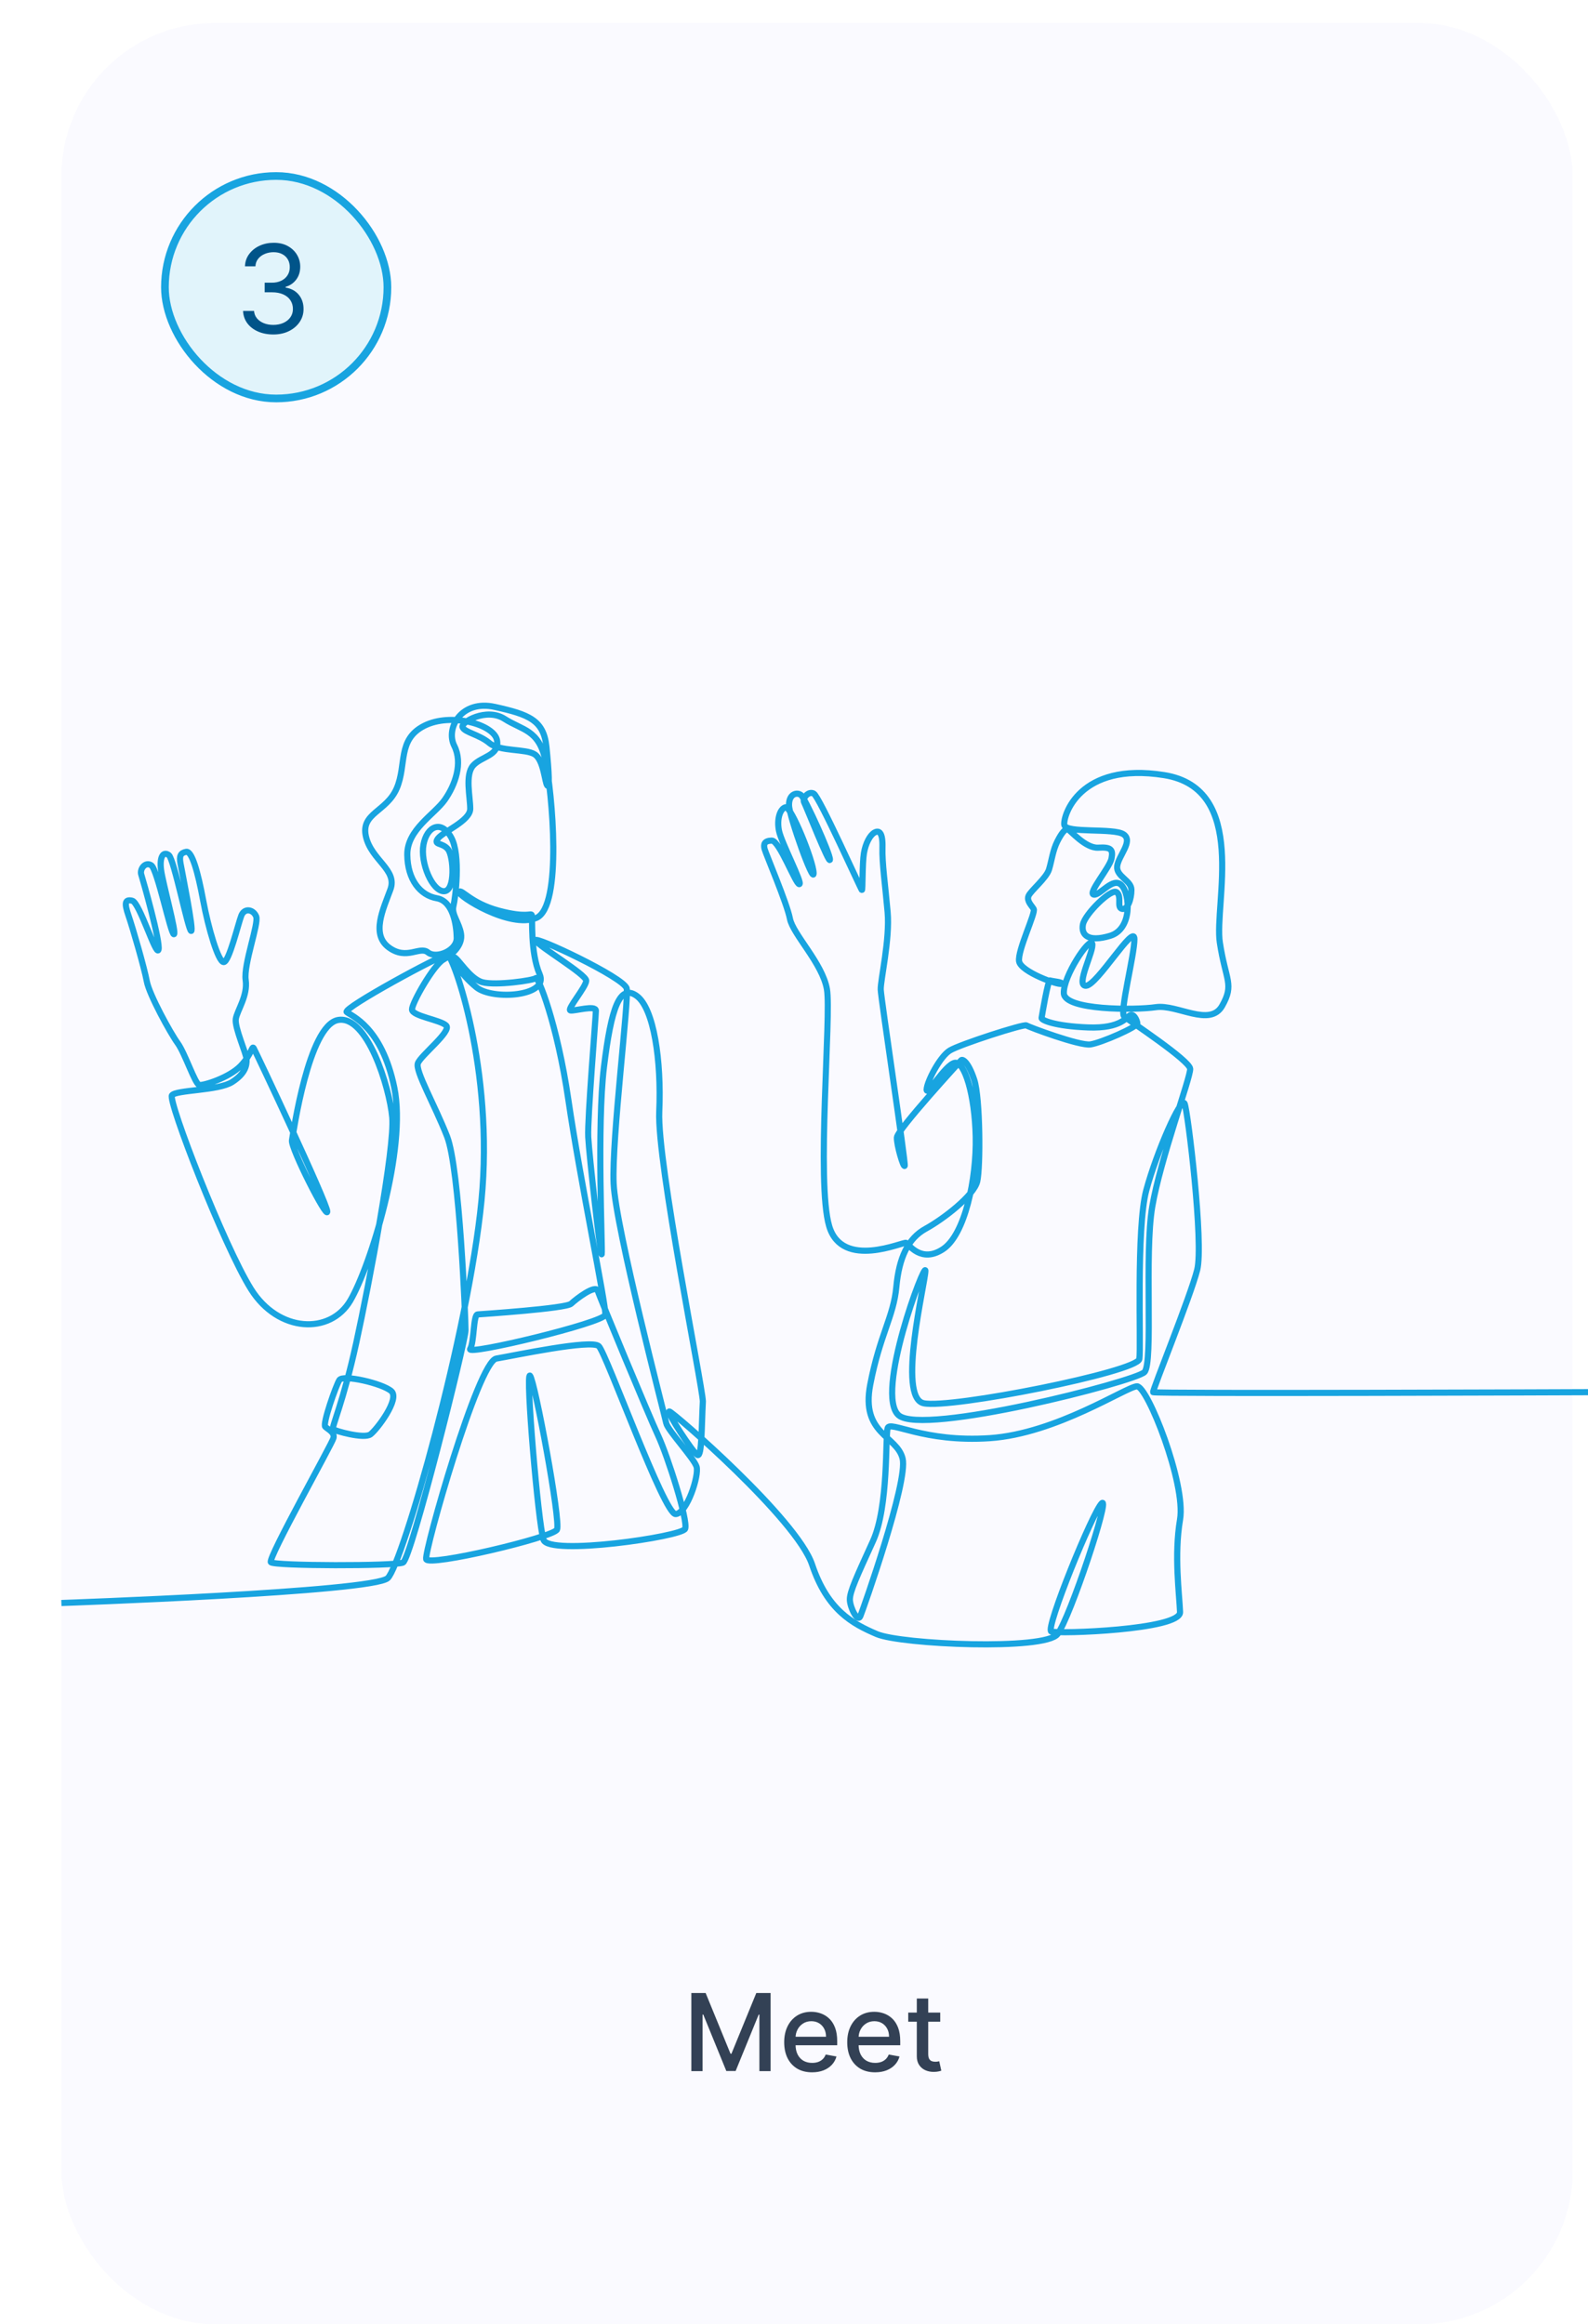
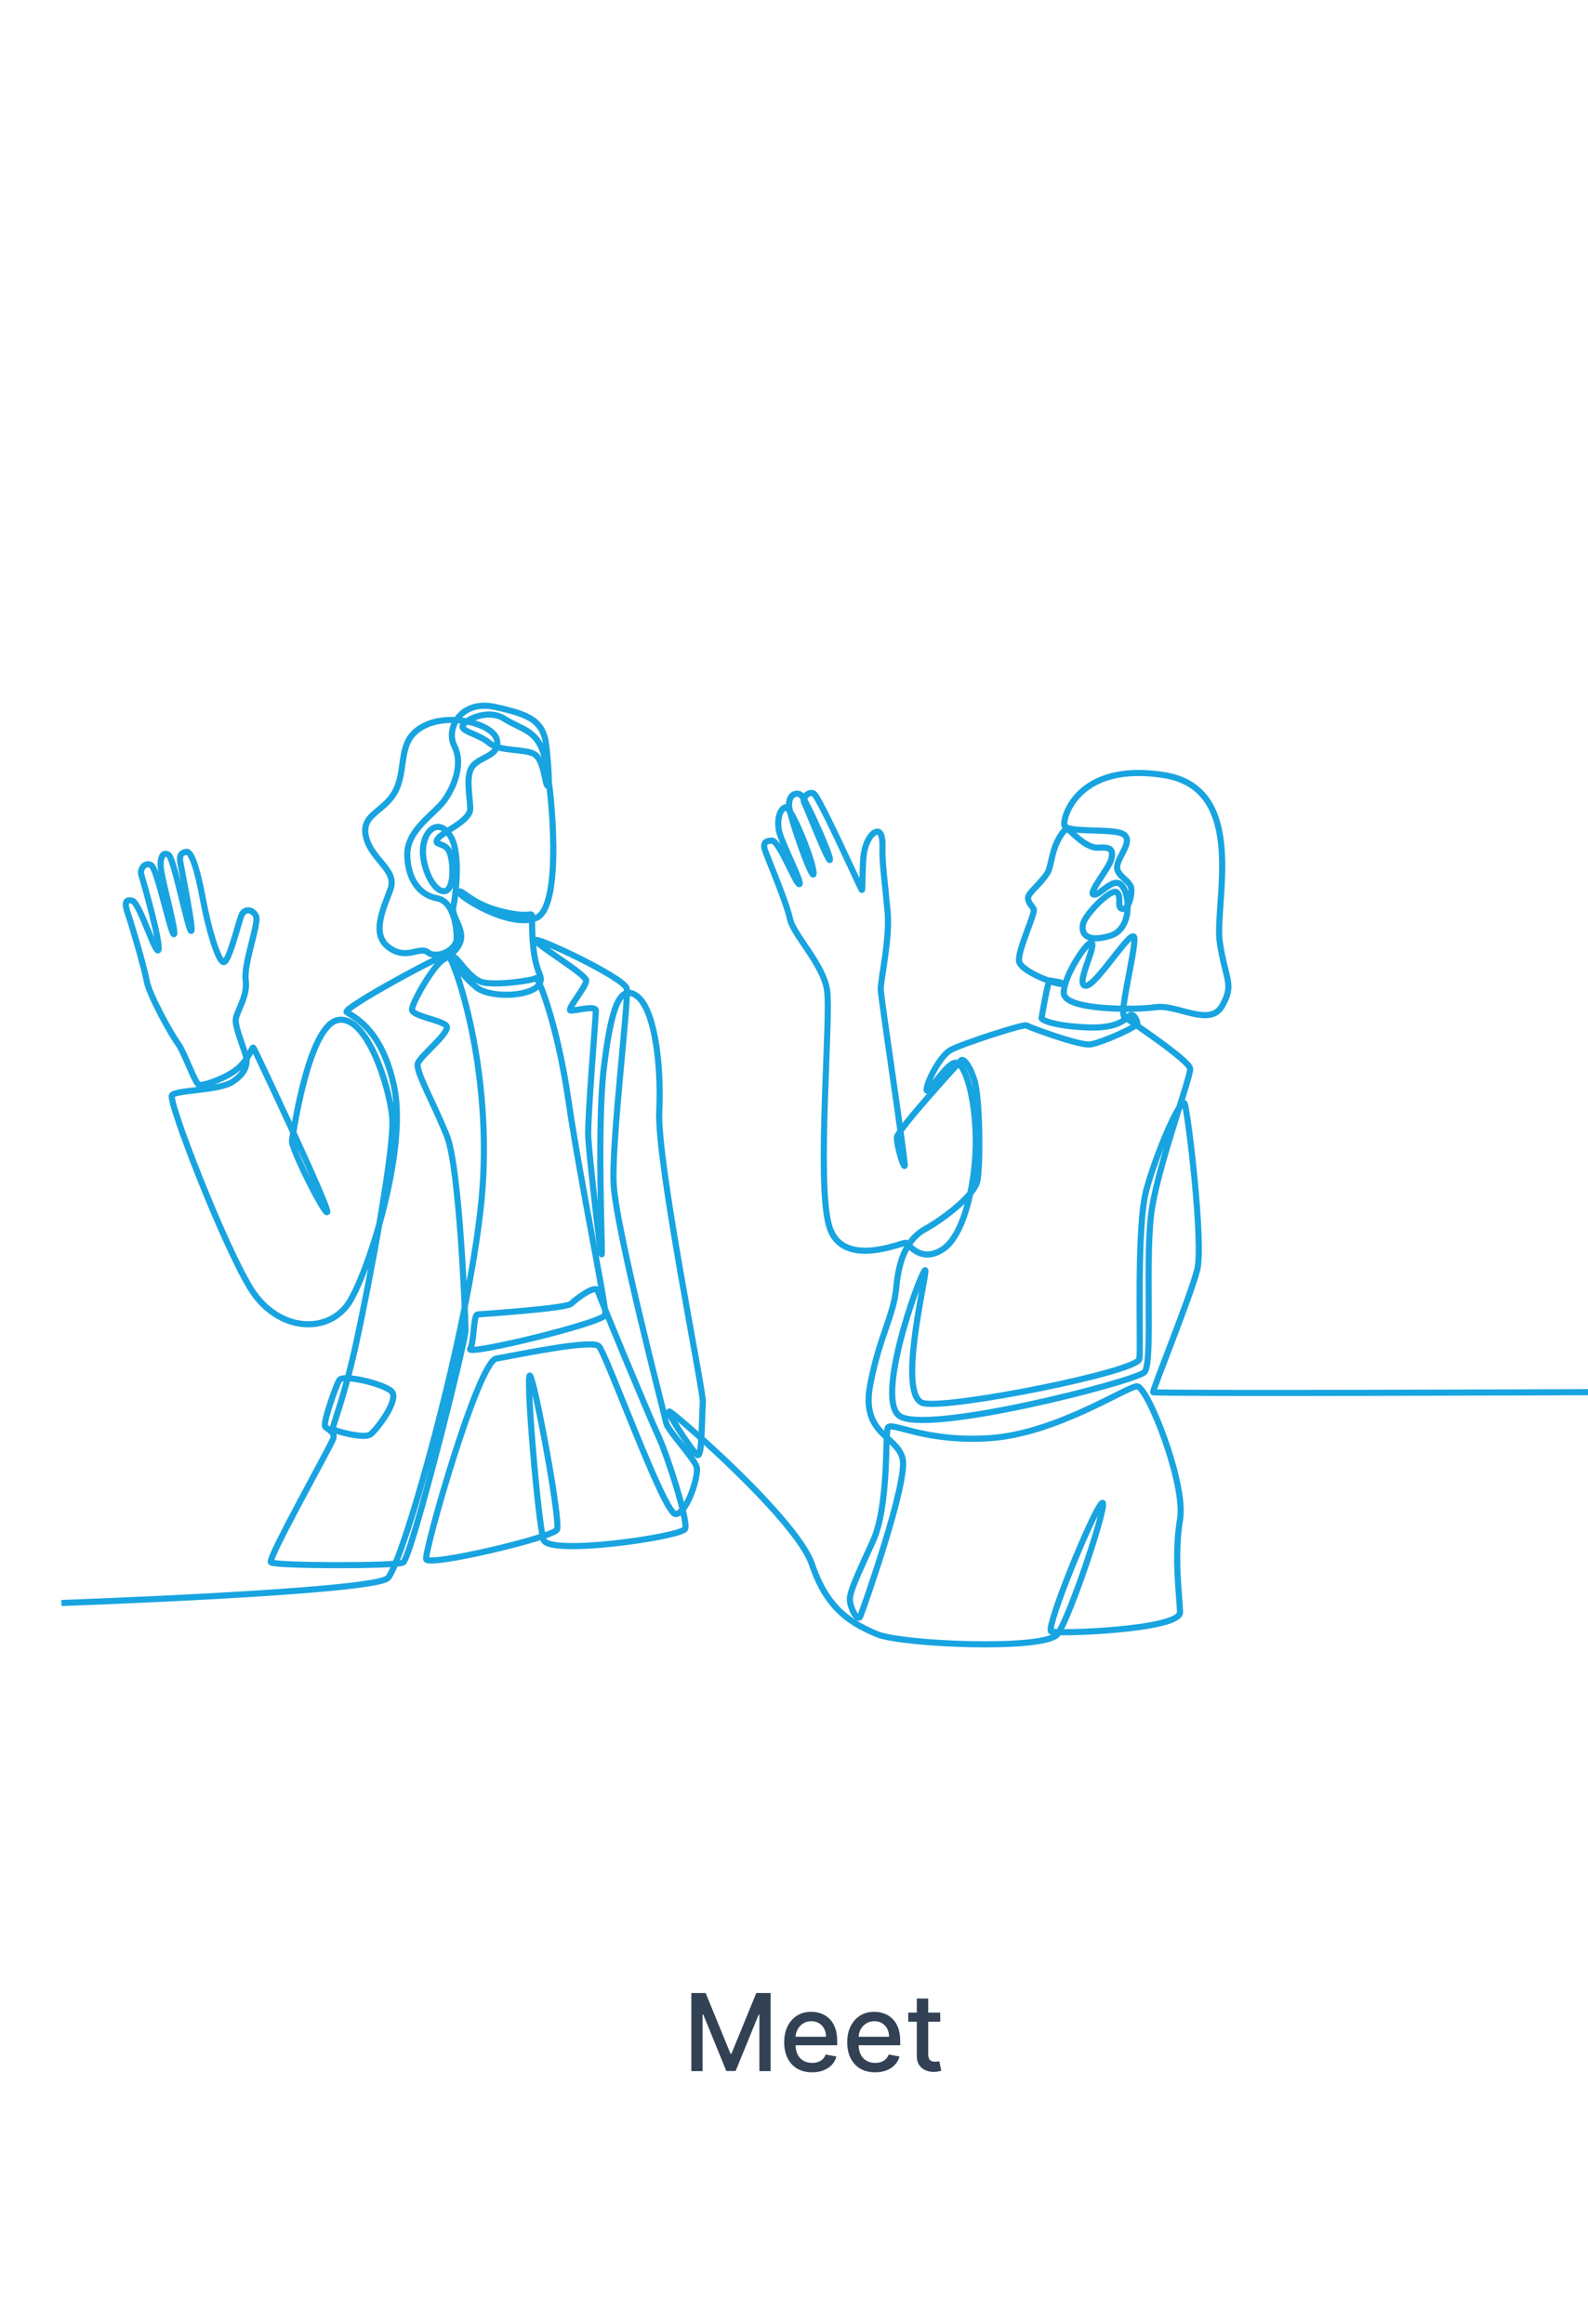
<svg xmlns="http://www.w3.org/2000/svg" width="207" height="303" viewBox="0 0 207 303" fill="none">
-   <rect x="8" y="3" width="197" height="300" rx="20" fill="#FAFAFF" />
  <path d="M8 208.974C8 208.974 48.608 207.554 50.542 205.73C52.476 203.905 61.09 173.662 62.76 156.53C64.43 139.398 59.059 124.497 58.316 124.452C57.574 124.407 44.644 131.435 45.191 131.931C45.737 132.426 49.761 133.778 51.402 141.798C53.043 149.817 48.277 165.091 45.659 169.551C43.042 174.012 36.283 173.741 32.728 168.065C29.174 162.387 21.868 143.51 22.415 142.789C22.962 142.068 28.49 142.203 30.267 141.054C32.045 139.905 32.162 138.847 32.142 138.103C32.123 137.36 30.56 133.935 30.736 132.832C30.912 131.728 32.318 129.813 32.025 127.763C31.732 125.713 33.764 120.397 33.393 119.473C33.021 118.55 31.869 118.324 31.459 119.36C31.049 120.397 29.857 125.443 29.154 125.42C28.451 125.398 27.162 121.05 26.478 117.356C25.794 113.661 25.013 110.913 24.271 111.048C23.529 111.183 23.353 111.589 23.529 112.557C23.704 113.526 25.306 121.455 24.915 121.365C24.525 121.275 22.689 111.994 22.005 111.476C21.321 110.958 20.774 111.634 20.989 113.368C21.204 115.103 23.079 121.771 22.669 121.793C22.259 121.816 20.52 113.323 19.72 112.805C18.919 112.287 18.196 113.323 18.411 113.999C18.626 114.675 20.97 122.897 20.657 123.821C20.345 124.744 18.196 117.648 17.239 117.423C16.282 117.198 16.184 117.716 16.751 119.36C17.317 121.005 18.821 126.209 19.134 127.921C19.446 129.633 22.181 134.634 23.157 135.985C24.134 137.337 25.423 141.325 25.97 141.437C26.517 141.55 29.896 140.491 31.381 138.936C32.865 137.382 32.826 136.233 33.08 136.661C33.334 137.089 42.69 156.902 42.661 157.95C42.632 158.997 37.878 149.661 38.061 148.657C38.243 147.653 40.229 133.722 44.038 132.978C47.847 132.235 50.767 141.711 51.129 145.65C51.49 149.589 48.14 167.276 46.44 175.048C44.741 182.82 43.198 186.086 43.413 186.312C43.628 186.537 47.456 187.618 48.296 186.987C49.136 186.356 52.164 182.369 51.011 181.355C49.859 180.342 44.702 179.148 44.233 179.914C43.765 180.68 42.026 185.636 42.397 185.996C42.769 186.356 43.647 186.717 43.472 187.46C43.296 188.204 34.877 203.162 35.307 203.658C35.736 204.153 51.48 204.176 52.535 203.703C53.59 203.229 60.68 174.912 60.68 173.426C60.68 171.939 59.918 152.34 58.277 148.15C56.637 143.96 54.117 139.635 54.469 138.621C54.82 137.607 58.922 134.431 58.16 133.688C57.398 132.944 53.707 132.471 53.707 131.593C53.707 130.714 56.519 125.814 57.779 125.105C59.039 124.395 60.328 123.179 60.094 121.726C59.859 120.273 58.834 119.192 59.098 118.144C59.362 117.097 60.094 111.487 58.805 109.156C57.516 106.824 55.641 107.736 55.201 110.102C54.762 112.467 56.341 116.18 57.867 116.184C59.394 116.188 59.127 111.622 58.395 110.71C57.662 109.798 56.461 110.203 57.076 109.325C57.691 108.446 61.295 107.027 61.295 105.439C61.295 103.85 60.592 101.012 61.676 99.796C62.76 98.579 65.163 98.511 64.782 96.484C64.401 94.457 58.805 92.835 55.289 94.626C51.773 96.416 53.033 99.694 51.715 102.769C50.396 105.844 46.997 105.979 47.7 109.054C48.404 112.129 51.832 113.379 50.894 115.947C49.956 118.516 48.345 121.793 50.689 123.517C53.033 125.24 54.696 123.281 55.787 124.159C56.878 125.037 59.566 123.922 59.537 122.266C59.508 120.611 59.069 117.468 56.93 117.097C54.791 116.725 53.121 114.697 53.091 111.419C53.062 108.142 56.637 106.182 57.984 104.256C59.332 102.33 60.358 99.491 59.215 97.227C58.072 94.963 60.094 91.179 64.518 92.159C68.942 93.139 70.876 93.882 71.228 97.363C71.579 100.843 71.653 102.82 71.33 102.397C71.008 101.975 70.876 99.103 69.704 98.343C68.532 97.582 65.148 98.005 63.8 96.873C62.452 95.741 60.577 95.487 60.299 94.811C60.02 94.136 63.42 92.21 65.763 93.713C68.107 95.217 70.231 95.099 71.096 99.12C71.96 103.141 73.367 118.212 69.909 119.665C66.452 121.118 59.625 116.759 59.859 116.285C60.094 115.812 61.354 117.738 65.016 118.718C68.678 119.698 69.206 118.989 69.323 119.293C69.44 119.597 69.098 124.136 70.349 127.02C71.599 129.903 64.196 130.41 62.116 128.721C60.035 127.031 58.629 124.699 59.156 124.767C59.684 124.835 61.178 127.571 62.877 128.045C64.577 128.518 69.616 127.808 69.85 127.504C70.085 127.2 72.605 133.215 74.099 143.453C75.593 153.692 79.06 170.362 78.904 171.398C78.748 172.435 60.738 176.76 61.285 175.859C61.833 174.958 61.676 171.398 62.262 171.353C62.848 171.308 73.787 170.587 74.45 169.957C75.115 169.326 77.654 167.389 77.927 168.29C78.201 169.191 84.559 184.509 85.79 187.145C87.02 189.781 89.745 198.296 89.305 199.31C88.866 200.323 71.55 202.858 70.847 200.729C70.144 198.6 68.474 178.731 69.089 179.339C69.704 179.948 73.132 198.397 72.605 199.411C72.078 200.425 55.816 204.277 55.553 203.263C55.289 202.249 62.321 177.515 64.694 177.109C67.067 176.704 77.088 174.575 78.054 175.487C79.021 176.4 86.58 197.485 88.075 197.383C89.569 197.282 91.151 192.315 90.799 191.2C90.448 190.085 87.02 186.435 86.844 185.523C86.668 184.611 80.252 160.078 79.988 154.3C79.725 148.522 82.01 130.275 81.687 128.856C81.365 127.436 69.411 121.827 69.821 122.604C70.231 123.381 76.414 127.031 76.414 127.842C76.414 128.653 73.835 131.627 74.363 131.728C74.89 131.829 77.674 130.984 77.674 131.762C77.674 132.539 76.56 145.853 76.677 148.218C76.794 150.583 78.318 164.167 78.435 163.491C78.552 162.816 77.79 146.799 78.728 139.094C79.666 131.39 80.779 128.214 83.006 129.836C85.233 131.458 86.229 138.283 85.936 144.906C85.643 151.529 91.561 180.657 91.62 182.685C91.444 185.996 91.502 189.983 90.916 189.679C90.331 189.375 86.785 183.935 87.254 184.002C87.723 184.07 103.867 198.025 105.859 203.973C107.852 209.92 111.133 211.677 114.297 213.029C117.462 214.38 136.213 215.191 137.854 213.029C139.495 210.866 144.769 194.951 143.626 195.964C142.483 196.978 136.213 212.353 137.034 212.691C137.854 213.029 153.91 212.488 153.822 210.157C153.734 207.825 153.032 202.756 153.822 198.093C154.613 193.43 149.574 180.68 148.207 180.725C146.839 180.77 137.698 186.897 129.025 187.483C120.353 188.069 116.016 185.14 115.704 186.176C115.391 187.212 115.86 196.359 113.79 200.909C111.719 205.459 110.742 207.532 110.782 208.568C110.821 209.605 111.797 211.542 112.149 210.686C112.501 209.83 118.399 193.159 117.657 190.141C116.915 187.122 112.188 186.987 113.438 180.499C114.688 174.012 116.485 171.623 116.837 167.794C117.188 163.964 118.36 161.441 120.665 160.18C122.97 158.918 126.955 155.855 127.385 154.007C127.814 152.16 127.775 143.149 126.994 140.761C126.212 138.374 125.451 138.036 125.294 138.216C125.138 138.396 116.954 147.294 116.915 148.285C116.876 149.277 117.774 152.295 117.93 151.98C118.087 151.664 114.844 130.219 114.805 129.002C114.766 127.786 116.016 122.469 115.704 118.91C115.391 115.35 114.971 112.501 115.03 110.507C115.089 108.514 114.59 108.209 114.004 108.53C113.418 108.851 112.833 109.916 112.613 111.234C112.393 112.552 112.466 116.083 112.349 116.032C112.232 115.981 106.797 103.839 106.074 103.456C105.351 103.073 104.551 104.11 104.824 104.605C105.097 105.101 108.145 112.85 108.184 112.062C108.223 111.273 104.98 104.155 104.453 103.681C103.925 103.208 102.812 103.479 102.851 104.988C102.89 106.497 106.094 115.418 106.055 113.819C106.016 112.219 103.105 105.056 102.402 105.236C101.699 105.416 101.23 106.745 101.543 108.3C101.855 109.854 104.648 115.148 104.199 115.261C103.75 115.373 101.601 109.561 100.605 109.583C99.609 109.606 99.511 110.079 99.668 110.687C99.824 111.296 102.578 117.738 102.969 119.766C103.359 121.793 107.207 125.578 107.793 128.957C108.379 132.336 106.387 154.097 108.086 159.842C109.785 165.586 117.783 161.822 118.126 162.027C118.469 162.232 120.079 164.73 122.931 162.838C125.783 160.946 127.306 153.692 127.189 148.195C127.072 142.699 125.724 138.306 124.454 138.554C123.185 138.801 120.731 143.08 120.789 142.022C120.848 140.963 122.525 137.734 123.814 136.946C125.103 136.157 133.466 133.452 133.798 133.677C134.13 133.902 140.725 136.357 142.132 136.155C143.538 135.952 148.343 133.857 148.255 133.384C148.167 132.911 147.816 132.167 147.347 132.336C146.878 132.505 146.219 134.11 141.824 133.941C137.429 133.772 135.73 132.978 135.774 132.708C135.818 132.437 136.609 127.69 136.872 127.808C137.136 127.926 138.674 128.028 138.337 128.247C138 128.467 133.078 126.693 132.844 125.325C132.61 123.956 135.032 118.977 134.748 118.504C134.465 118.032 133.82 117.468 134.065 116.815C134.309 116.162 136.389 114.494 136.741 113.346C137.092 112.197 137.229 110.868 137.834 109.674C138.44 108.48 138.889 108.018 139.202 108.119C139.514 108.221 141.487 110.609 143.157 110.507C144.827 110.406 145.12 110.744 144.886 111.927C144.651 113.109 141.751 116.455 142.571 116.623C143.392 116.792 145.091 114.224 146.204 115.407C147.318 116.59 147.611 121.118 144.71 121.996C141.809 122.875 140.901 121.861 141.165 120.509C141.429 119.157 144.866 115.756 145.569 116.319C146.273 116.882 145.53 118.304 146.253 118.482C146.976 118.66 147.484 117.243 147.484 116.004C147.484 114.765 145.472 114.269 145.628 112.918C145.784 111.566 147.757 109.651 146.468 108.773C145.179 107.894 138.909 108.683 138.733 107.534C138.557 106.385 140.667 99.289 151.742 101.046C162.817 102.803 158.246 117.874 159.008 122.875C159.77 127.876 160.913 128.281 159.316 131.12C157.719 133.958 153.441 130.895 150.668 131.3C147.894 131.705 138.792 131.705 138.674 129.498C138.557 127.29 142.034 122.131 142.366 122.987C142.698 123.843 140.1 128.574 141.565 128.506C143.03 128.439 147.855 120.329 147.874 122.402C147.894 124.474 145.902 131.976 146.546 132.516C147.191 133.057 155.082 138.238 155.141 139.342C155.199 140.446 151.254 151.124 150.199 157.297C149.144 163.469 150.355 177.661 149.183 178.877C148.011 180.094 120.314 187.212 117.149 184.509C113.985 181.806 120.626 164.19 120.626 165.676C120.626 167.163 116.915 182.166 120.392 182.932C123.868 183.698 148.284 178.833 148.519 177.165C148.753 175.498 148.089 160.135 149.417 155.179C150.746 150.223 153.988 142.834 154.418 143.87C154.848 144.906 156.918 162.117 156.058 165.541C155.199 168.965 150.199 181.266 150.316 181.49C150.433 181.716 207 181.49 207 181.49" stroke="#18A4E0" stroke-width="0.8" stroke-miterlimit="2" />
  <path d="M90.119 259.818H91.983L95.224 267.733H95.344L98.585 259.818H100.45V270H98.988V262.632H98.894L95.891 269.985H94.678L91.675 262.627H91.58V270H90.119V259.818ZM105.855 270.154C105.103 270.154 104.455 269.993 103.911 269.672C103.371 269.347 102.953 268.891 102.658 268.305C102.367 267.715 102.221 267.024 102.221 266.232C102.221 265.449 102.367 264.76 102.658 264.163C102.953 263.567 103.364 263.101 103.891 262.766C104.421 262.432 105.041 262.264 105.751 262.264C106.181 262.264 106.599 262.335 107.003 262.478C107.408 262.621 107.771 262.844 108.092 263.149C108.414 263.454 108.667 263.85 108.853 264.337C109.038 264.821 109.131 265.41 109.131 266.102V266.629H103.061V265.516H107.675C107.675 265.125 107.595 264.778 107.436 264.477C107.277 264.172 107.053 263.931 106.765 263.756C106.48 263.58 106.145 263.492 105.76 263.492C105.343 263.492 104.978 263.595 104.667 263.8C104.358 264.003 104.12 264.268 103.951 264.596C103.785 264.921 103.702 265.274 103.702 265.655V266.525C103.702 267.035 103.792 267.469 103.971 267.827C104.153 268.185 104.407 268.459 104.731 268.648C105.056 268.833 105.436 268.926 105.87 268.926C106.152 268.926 106.408 268.886 106.64 268.807C106.872 268.724 107.073 268.601 107.242 268.439C107.411 268.277 107.54 268.076 107.63 267.837L109.037 268.091C108.924 268.505 108.722 268.868 108.43 269.18C108.142 269.488 107.779 269.728 107.341 269.901C106.907 270.07 106.412 270.154 105.855 270.154ZM114.072 270.154C113.319 270.154 112.671 269.993 112.128 269.672C111.588 269.347 111.17 268.891 110.875 268.305C110.583 267.715 110.438 267.024 110.438 266.232C110.438 265.449 110.583 264.76 110.875 264.163C111.17 263.567 111.581 263.101 112.108 262.766C112.638 262.432 113.258 262.264 113.967 262.264C114.398 262.264 114.816 262.335 115.22 262.478C115.625 262.621 115.987 262.844 116.309 263.149C116.63 263.454 116.884 263.85 117.07 264.337C117.255 264.821 117.348 265.41 117.348 266.102V266.629H111.278V265.516H115.891C115.891 265.125 115.812 264.778 115.653 264.477C115.494 264.172 115.27 263.931 114.982 263.756C114.696 263.58 114.362 263.492 113.977 263.492C113.56 263.492 113.195 263.595 112.884 263.8C112.575 264.003 112.337 264.268 112.168 264.596C112.002 264.921 111.919 265.274 111.919 265.655V266.525C111.919 267.035 112.009 267.469 112.188 267.827C112.37 268.185 112.623 268.459 112.948 268.648C113.273 268.833 113.652 268.926 114.087 268.926C114.368 268.926 114.625 268.886 114.857 268.807C115.089 268.724 115.29 268.601 115.459 268.439C115.628 268.277 115.757 268.076 115.847 267.837L117.254 268.091C117.141 268.505 116.939 268.868 116.647 269.18C116.359 269.488 115.996 269.728 115.558 269.901C115.124 270.07 114.629 270.154 114.072 270.154ZM122.562 262.364V263.557H118.391V262.364H122.562ZM119.509 260.534H120.996V267.758C120.996 268.046 121.039 268.263 121.125 268.409C121.211 268.552 121.322 268.649 121.458 268.702C121.597 268.752 121.748 268.777 121.911 268.777C122.03 268.777 122.134 268.769 122.224 268.752C122.313 268.736 122.383 268.722 122.433 268.712L122.701 269.94C122.615 269.973 122.492 270.007 122.333 270.04C122.174 270.076 121.975 270.096 121.737 270.099C121.346 270.106 120.981 270.036 120.643 269.891C120.305 269.745 120.031 269.519 119.823 269.214C119.614 268.91 119.509 268.527 119.509 268.066V260.534Z" fill="#334155" />
  <g filter="url(#filter0_ddd_4709_20419)">
-     <rect x="21" y="16" width="30" height="30" rx="15" fill="#E1F4FB" />
-     <rect x="21.5" y="16.5" width="29" height="29" rx="14.5" stroke="#18A4E0" />
-     <path d="M35.636 37.159C34.886 37.159 34.218 37.03 33.631 36.773C33.047 36.515 32.583 36.157 32.239 35.699C31.898 35.237 31.712 34.701 31.682 34.091H33.114C33.144 34.466 33.273 34.79 33.5 35.062C33.727 35.331 34.025 35.54 34.392 35.688C34.76 35.835 35.167 35.909 35.614 35.909C36.114 35.909 36.557 35.822 36.943 35.648C37.33 35.474 37.633 35.231 37.852 34.92C38.072 34.61 38.182 34.25 38.182 33.841C38.182 33.413 38.076 33.036 37.864 32.71C37.651 32.381 37.341 32.123 36.932 31.938C36.523 31.752 36.023 31.659 35.432 31.659H34.5V30.409H35.432C35.894 30.409 36.299 30.326 36.648 30.159C37 29.992 37.275 29.758 37.472 29.454C37.672 29.151 37.773 28.796 37.773 28.386C37.773 27.992 37.686 27.65 37.511 27.358C37.337 27.066 37.091 26.839 36.773 26.676C36.458 26.513 36.087 26.432 35.659 26.432C35.258 26.432 34.879 26.506 34.523 26.653C34.17 26.797 33.883 27.008 33.659 27.284C33.436 27.557 33.314 27.886 33.295 28.273H31.932C31.954 27.663 32.138 27.129 32.483 26.671C32.828 26.208 33.278 25.849 33.835 25.591C34.396 25.333 35.011 25.204 35.682 25.204C36.401 25.204 37.019 25.35 37.534 25.642C38.049 25.93 38.445 26.311 38.722 26.784C38.998 27.258 39.136 27.769 39.136 28.318C39.136 28.974 38.964 29.532 38.619 29.994C38.278 30.456 37.814 30.776 37.227 30.954V31.046C37.962 31.167 38.536 31.479 38.949 31.983C39.362 32.483 39.568 33.102 39.568 33.841C39.568 34.474 39.396 35.042 39.051 35.545C38.71 36.045 38.244 36.439 37.653 36.727C37.062 37.015 36.39 37.159 35.636 37.159Z" fill="#005489" />
-   </g>
+     </g>
  <defs>
    <filter id="filter0_ddd_4709_20419" x="0" y="0" width="72" height="72" filterUnits="userSpaceOnUse" color-interpolation-filters="sRGB">
      <feFlood flood-opacity="0" result="BackgroundImageFix" />
      <feColorMatrix in="SourceAlpha" type="matrix" values="0 0 0 0 0 0 0 0 0 0 0 0 0 0 0 0 0 0 127 0" result="hardAlpha" />
      <feMorphology radius="4" operator="erode" in="SourceAlpha" result="effect1_dropShadow_4709_20419" />
      <feOffset dy="5" />
      <feGaussianBlur stdDeviation="12.5" />
      <feComposite in2="hardAlpha" operator="out" />
      <feColorMatrix type="matrix" values="0 0 0 0 0 0 0 0 0 0 0 0 0 0 0 0 0 0 0.03 0" />
      <feBlend mode="normal" in2="BackgroundImageFix" result="effect1_dropShadow_4709_20419" />
      <feColorMatrix in="SourceAlpha" type="matrix" values="0 0 0 0 0 0 0 0 0 0 0 0 0 0 0 0 0 0 127 0" result="hardAlpha" />
      <feMorphology radius="2.667" operator="erode" in="SourceAlpha" result="effect2_dropShadow_4709_20419" />
      <feOffset dy="1.144" />
      <feGaussianBlur stdDeviation="2.861" />
      <feComposite in2="hardAlpha" operator="out" />
      <feColorMatrix type="matrix" values="0 0 0 0 0 0 0 0 0 0 0 0 0 0 0 0 0 0 0.106 0" />
      <feBlend mode="normal" in2="effect1_dropShadow_4709_20419" result="effect2_dropShadow_4709_20419" />
      <feColorMatrix in="SourceAlpha" type="matrix" values="0 0 0 0 0 0 0 0 0 0 0 0 0 0 0 0 0 0 127 0" result="hardAlpha" />
      <feMorphology radius="1.333" operator="erode" in="SourceAlpha" result="effect3_dropShadow_4709_20419" />
      <feOffset dy="0.301" />
      <feGaussianBlur stdDeviation="0.753" />
      <feComposite in2="hardAlpha" operator="out" />
      <feColorMatrix type="matrix" values="0 0 0 0 0 0 0 0 0 0 0 0 0 0 0 0 0 0 0.12 0" />
      <feBlend mode="normal" in2="effect2_dropShadow_4709_20419" result="effect3_dropShadow_4709_20419" />
      <feBlend mode="normal" in="SourceGraphic" in2="effect3_dropShadow_4709_20419" result="shape" />
    </filter>
  </defs>
</svg>